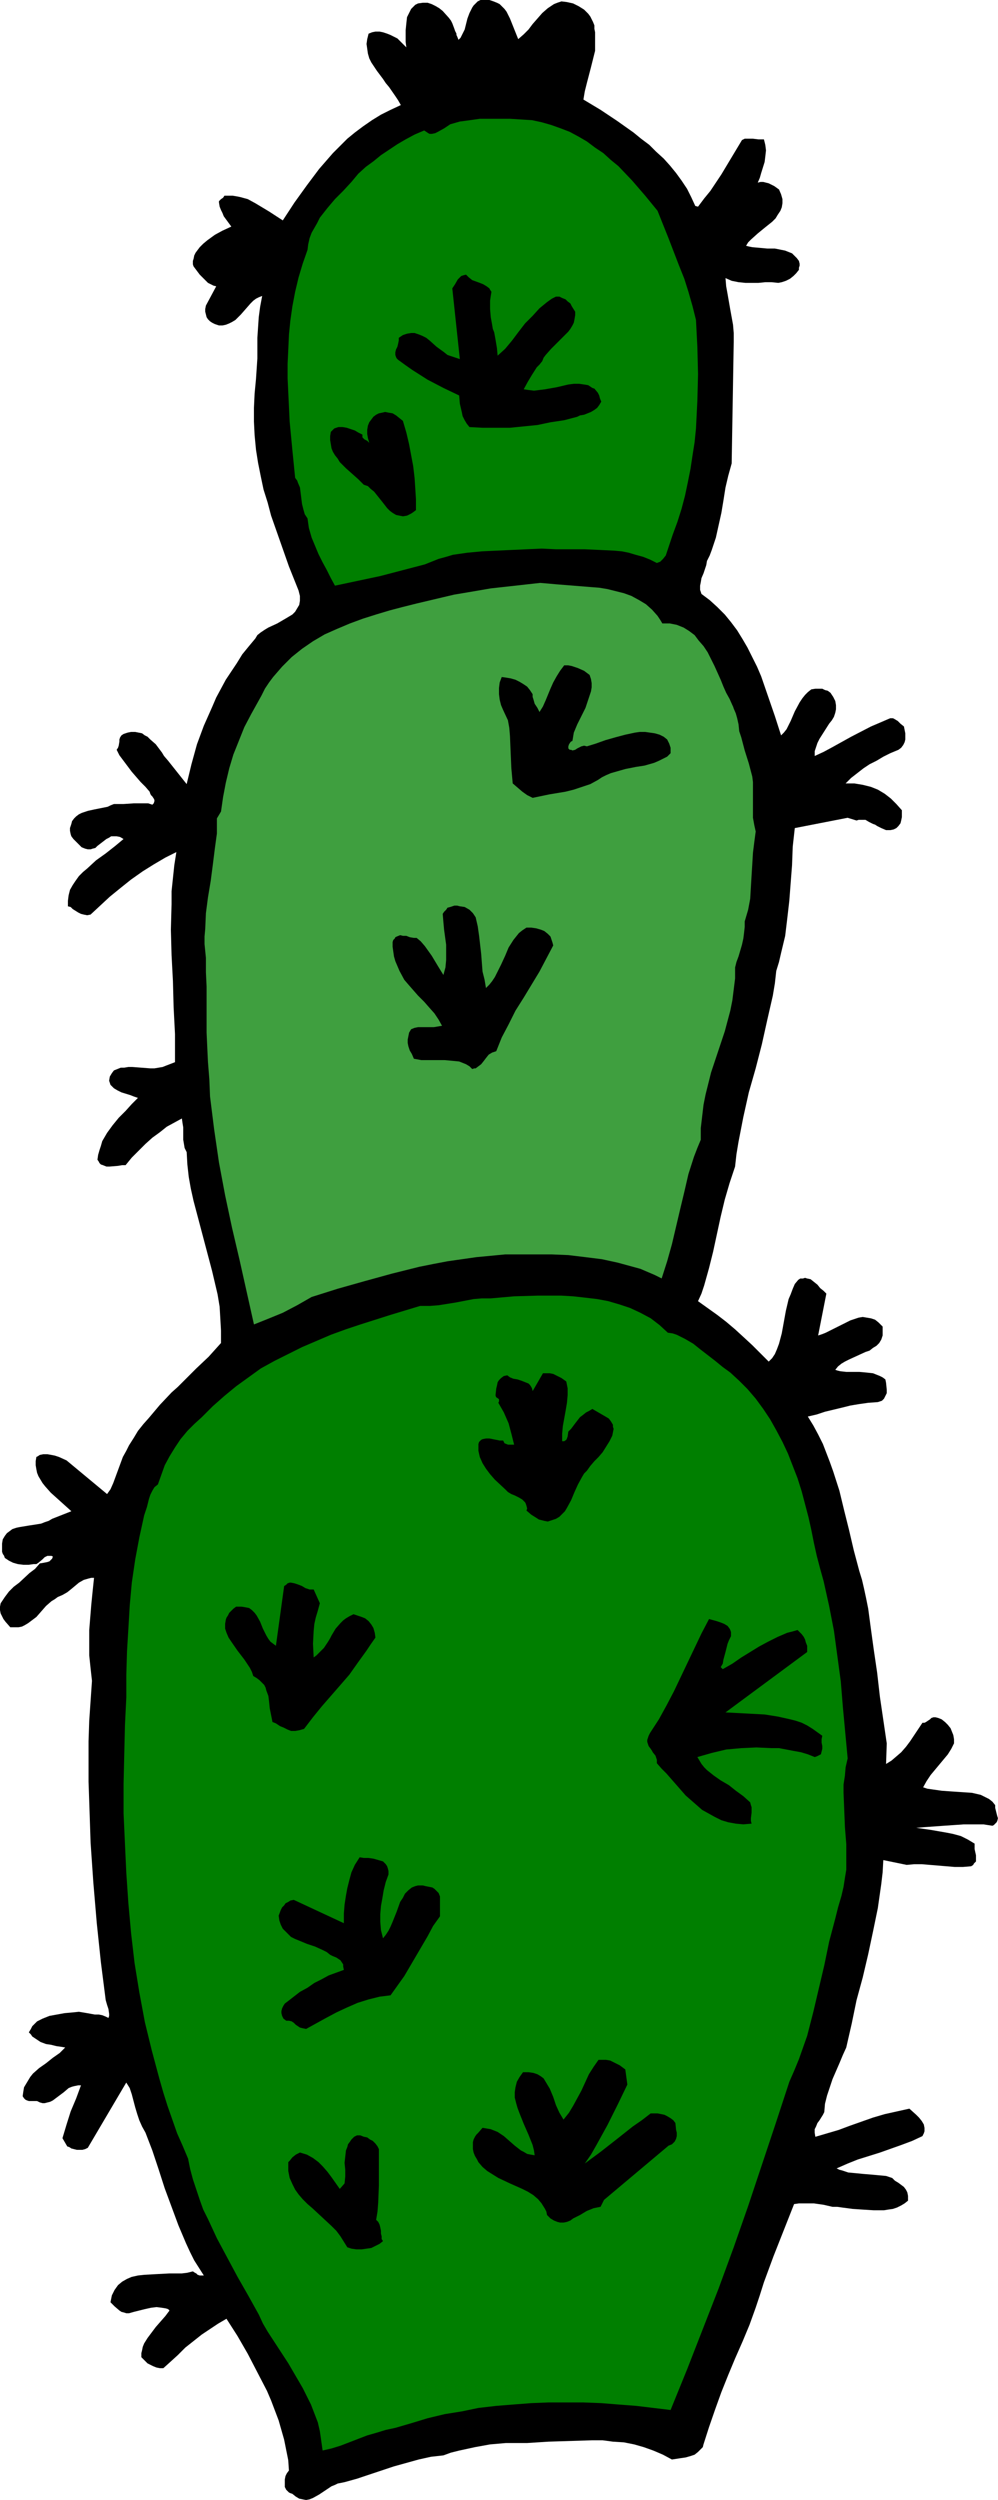
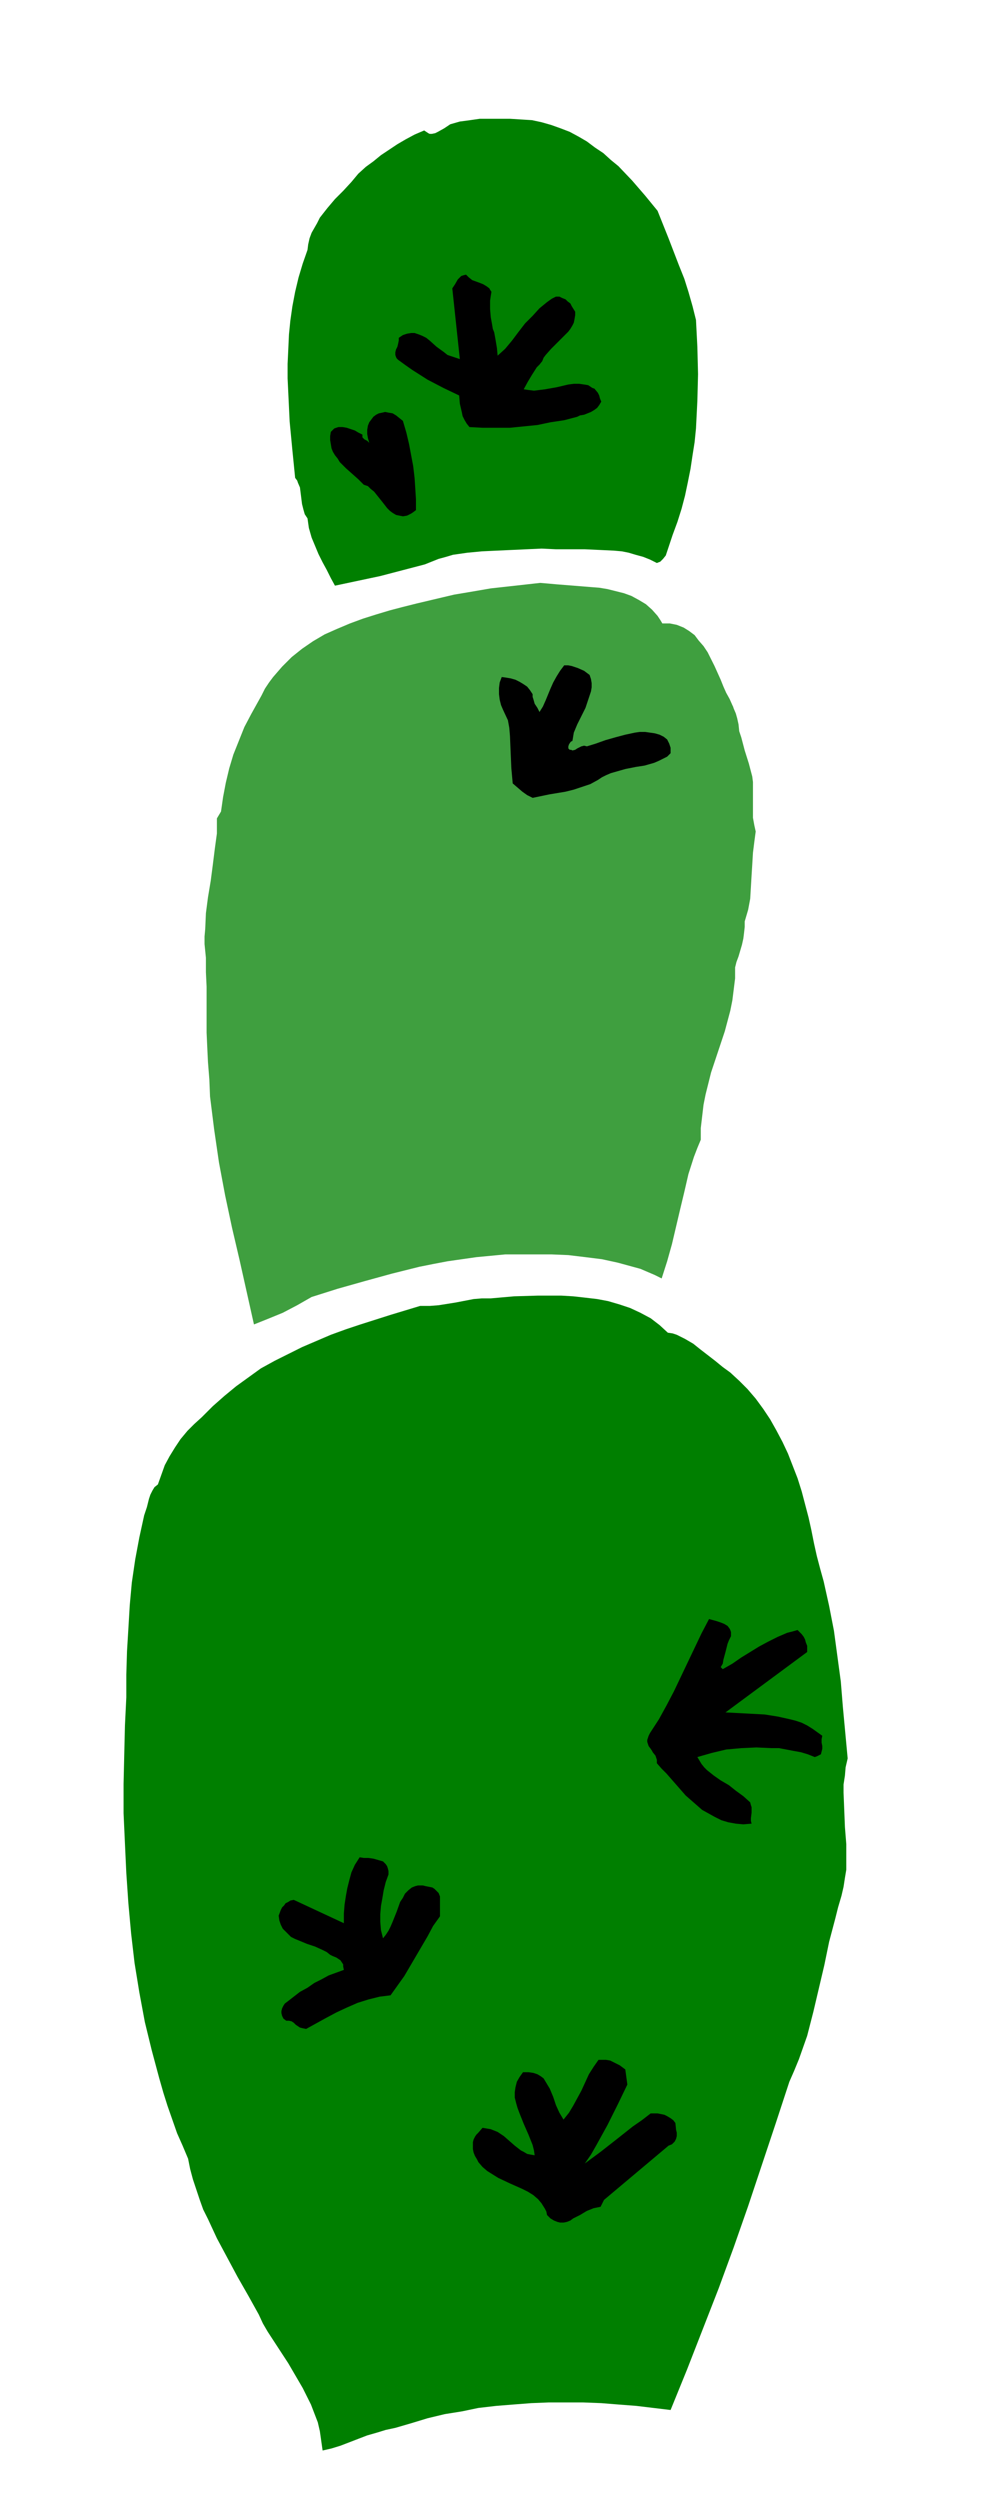
<svg xmlns="http://www.w3.org/2000/svg" xmlns:ns1="http://sodipodi.sourceforge.net/DTD/sodipodi-0.dtd" xmlns:ns2="http://www.inkscape.org/namespaces/inkscape" version="1.0" width="62.159mm" height="155.668mm" id="svg14" ns1:docname="Cactus 39.wmf">
  <ns1:namedview id="namedview14" pagecolor="#ffffff" bordercolor="#000000" borderopacity="0.25" ns2:showpageshadow="2" ns2:pageopacity="0.0" ns2:pagecheckerboard="0" ns2:deskcolor="#d1d1d1" ns2:document-units="mm" />
  <defs id="defs1">
    <pattern id="WMFhbasepattern" patternUnits="userSpaceOnUse" width="6" height="6" x="0" y="0" />
  </defs>
-   <path style="fill:#000000;fill-opacity:1;fill-rule:evenodd;stroke:none" d="m 121.989,9.211 1.293,-1.131 1.131,-1.131 0.969,-1.293 2.262,-2.585 1.293,-1.131 1.454,-0.97 0.808,-0.323 0.969,-0.323 1.293,0.162 1.454,0.323 1.293,0.646 1.293,0.808 0.969,0.97 0.485,0.646 0.323,0.646 0.323,0.646 0.323,0.808 V 6.787 l 0.162,0.808 v 1.131 1.131 2.101 l -0.485,1.939 -0.485,1.939 -0.969,3.717 -0.485,1.939 -0.323,1.939 4.039,2.424 3.878,2.585 3.878,2.747 1.777,1.454 1.939,1.454 1.616,1.616 1.777,1.616 1.454,1.616 1.454,1.778 1.293,1.778 1.293,1.939 0.969,1.939 0.969,2.101 0.646,0.162 1.454,-1.939 1.454,-1.778 2.585,-3.878 2.424,-4.04 2.424,-4.04 0.646,-0.323 h 0.646 1.293 l 1.293,0.162 h 0.646 0.646 l 0.323,1.293 0.162,1.293 -0.162,1.454 -0.162,1.293 -0.808,2.585 -0.323,1.131 -0.485,1.131 0.646,-0.162 h 0.646 l 0.646,0.162 0.646,0.162 1.293,0.646 1.131,0.808 0.485,1.131 0.323,1.131 v 0.97 l -0.162,0.97 -0.323,0.808 -0.646,0.97 -0.485,0.808 -0.808,0.808 -1.616,1.293 -1.777,1.454 -1.616,1.454 -0.646,0.646 -0.485,0.808 0.646,0.162 0.808,0.162 1.777,0.162 1.777,0.162 h 1.777 l 1.616,0.323 0.808,0.162 0.808,0.323 0.808,0.323 0.485,0.485 0.646,0.646 0.485,0.646 0.162,0.646 v 0.485 l -0.162,0.485 v 0.485 l -0.646,0.808 -0.646,0.646 -0.808,0.646 -0.969,0.485 -0.969,0.323 -0.808,0.162 -1.616,-0.162 h -1.454 l -1.616,0.162 h -3.07 l -1.616,-0.162 -1.616,-0.323 -1.454,-0.646 0.162,1.939 0.323,1.778 0.646,3.717 0.323,1.778 0.323,1.778 0.162,1.939 v 2.101 l -0.485,28.602 -0.808,2.909 -0.646,2.747 -0.485,3.07 -0.485,2.909 -0.646,2.909 -0.646,2.909 -0.969,2.909 -0.485,1.293 -0.646,1.293 -0.162,0.97 -0.646,1.939 -0.485,1.131 -0.162,0.97 -0.162,0.808 v 0.97 l 0.323,0.97 1.939,1.454 1.777,1.616 1.777,1.778 1.454,1.778 1.454,1.939 1.293,2.101 1.131,1.939 1.131,2.262 1.131,2.262 0.969,2.262 1.616,4.686 1.616,4.686 1.454,4.525 0.646,-0.646 0.646,-0.808 0.485,-0.97 0.485,-0.97 0.969,-2.262 1.131,-2.101 0.646,-0.97 0.646,-0.808 0.646,-0.646 0.808,-0.646 0.969,-0.162 h 1.131 0.485 l 0.646,0.323 0.646,0.162 0.646,0.485 0.646,0.97 0.485,0.97 0.162,0.97 v 0.97 l -0.162,0.808 -0.323,0.97 -0.485,0.808 -0.646,0.808 -1.131,1.778 -1.131,1.778 -0.485,0.97 -0.323,0.97 -0.323,0.97 v 1.131 l 2.1,-0.97 2.1,-1.131 4.363,-2.424 4.686,-2.424 2.262,-0.97 2.262,-0.97 h 0.646 l 0.323,0.162 0.808,0.485 0.646,0.646 0.808,0.646 0.323,1.616 v 0.646 0.808 l -0.162,0.646 -0.323,0.646 -0.485,0.646 -0.646,0.485 -1.939,0.808 -1.616,0.808 -1.616,0.97 -1.616,0.808 -1.454,0.97 -1.454,1.131 -1.454,1.131 -1.293,1.293 h 2.1 l 1.939,0.323 1.939,0.485 1.616,0.646 1.616,0.97 1.454,1.131 1.293,1.293 1.293,1.454 v 0.808 0.808 l -0.162,0.808 -0.162,0.646 -0.485,0.646 -0.485,0.485 -0.646,0.323 -0.808,0.162 h -0.485 -0.485 l -1.131,-0.485 -0.969,-0.485 -0.485,-0.323 -0.485,-0.162 -0.969,-0.485 -0.808,-0.485 h -0.485 -0.646 -0.485 l -0.485,0.162 -2.1,-0.646 -12.441,2.424 -0.485,4.363 -0.162,4.363 -0.323,4.201 -0.323,4.201 -0.485,4.201 -0.485,4.04 -0.969,4.04 -0.485,2.101 -0.646,2.101 -0.323,2.909 -0.485,2.909 -1.293,5.656 -1.293,5.817 -1.454,5.656 -1.616,5.656 -1.293,5.817 -1.131,5.817 -0.485,2.909 -0.323,2.909 -0.646,1.939 -0.646,1.939 -1.131,3.878 -0.969,4.04 -1.777,8.241 -0.969,3.878 -1.131,4.04 -0.646,1.939 -0.808,1.778 4.524,3.232 2.1,1.616 2.1,1.778 1.939,1.778 2.1,1.939 1.939,1.939 1.939,1.939 0.808,-0.808 0.646,-0.97 0.485,-1.131 0.485,-1.293 0.646,-2.424 0.969,-5.333 0.646,-2.747 0.485,-1.131 0.485,-1.293 0.485,-1.131 0.808,-0.97 0.485,-0.323 h 0.646 l 0.485,-0.162 0.485,0.162 0.808,0.162 0.808,0.646 0.808,0.646 0.646,0.808 0.808,0.646 0.646,0.646 -1.939,9.857 0.969,-0.323 0.808,-0.323 1.939,-0.97 0.969,-0.485 0.969,-0.485 1.939,-0.97 0.969,-0.323 0.969,-0.323 0.969,-0.162 0.969,0.162 0.969,0.162 0.969,0.323 0.808,0.646 0.969,0.97 v 1.131 0.97 l -0.323,0.97 -0.485,0.808 -0.646,0.646 -0.808,0.485 -0.808,0.646 -0.969,0.323 -3.878,1.778 -0.969,0.485 -0.808,0.485 -0.808,0.646 -0.646,0.808 0.485,0.162 0.646,0.162 1.454,0.162 h 3.07 l 1.777,0.162 1.454,0.162 0.808,0.323 0.808,0.323 0.646,0.323 0.646,0.485 0.162,0.808 0.162,1.616 v 0.808 l -0.323,0.646 -0.323,0.646 -0.485,0.485 -0.485,0.162 -0.485,0.162 -2.262,0.162 -2.262,0.323 -1.939,0.323 -1.939,0.485 -4.039,0.97 -1.939,0.646 -2.1,0.485 1.293,2.101 1.131,2.101 1.131,2.262 0.808,2.101 0.808,2.101 0.808,2.262 1.454,4.525 1.131,4.686 1.131,4.525 1.131,4.848 1.293,4.848 0.646,2.101 0.485,2.101 0.485,2.262 0.485,2.424 0.646,4.848 0.646,4.686 0.808,5.494 0.646,5.656 0.808,5.494 0.808,5.494 -0.162,4.848 1.293,-0.808 1.131,-0.97 1.131,-0.97 1.131,-1.293 0.969,-1.293 0.969,-1.454 1.939,-2.909 h 0.485 l 0.323,-0.162 0.969,-0.646 0.323,-0.323 0.485,-0.162 h 0.485 l 0.646,0.162 0.808,0.323 0.808,0.646 0.646,0.646 0.646,0.808 0.323,0.808 0.323,0.808 0.162,0.97 v 0.97 l -0.646,1.293 -0.808,1.293 -4.039,4.848 -0.969,1.454 -0.808,1.454 0.969,0.323 1.131,0.162 2.262,0.323 2.262,0.162 2.424,0.162 2.424,0.162 2.1,0.485 0.969,0.485 0.969,0.485 0.808,0.646 0.646,0.808 v 0.646 l 0.162,0.646 0.162,0.646 0.162,0.646 0.162,0.485 -0.162,0.646 -0.162,0.323 -0.323,0.323 -0.323,0.323 -0.323,0.162 -2.1,-0.323 h -2.262 -2.424 l -4.686,0.323 -2.262,0.162 -2.262,0.162 -1.939,0.162 3.393,0.485 3.716,0.646 1.616,0.323 1.777,0.485 1.616,0.808 1.616,0.97 v 0.646 0.646 l 0.323,1.454 v 0.808 0.646 l -0.485,0.485 -0.162,0.323 -0.485,0.323 -1.939,0.162 h -1.939 l -1.939,-0.162 -3.878,-0.323 -1.939,-0.162 h -1.777 l -1.777,0.162 -5.494,-1.131 -0.162,2.909 -0.323,2.747 -0.808,5.656 -1.131,5.494 -1.131,5.333 -1.293,5.494 -1.454,5.333 -1.131,5.494 -1.293,5.656 -0.808,1.778 -0.808,1.939 -1.616,3.717 -0.646,1.939 -0.646,1.939 -0.485,1.939 -0.162,1.939 -0.323,0.646 -0.808,1.293 -0.485,0.646 -0.323,0.808 -0.323,0.646 v 0.808 l 0.162,0.97 2.747,-0.808 2.747,-0.808 2.585,-0.97 2.747,-0.97 2.747,-0.97 2.747,-0.808 2.908,-0.646 2.908,-0.646 1.616,1.454 0.646,0.646 0.646,0.808 0.485,0.808 0.162,0.808 v 0.485 0.323 l -0.162,0.485 -0.323,0.646 -2.424,1.131 -2.585,0.97 -5.009,1.778 -5.17,1.616 -2.424,0.97 -2.585,1.131 0.646,0.323 0.646,0.162 1.454,0.485 1.777,0.162 1.616,0.162 1.939,0.162 1.777,0.162 1.777,0.162 1.454,0.485 0.646,0.646 0.808,0.485 1.293,0.97 0.485,0.646 0.323,0.646 0.162,0.808 v 0.485 0.646 l -0.808,0.646 -0.808,0.485 -0.969,0.485 -0.969,0.323 -1.131,0.162 -0.969,0.162 h -2.424 l -2.585,-0.162 -2.424,-0.162 -2.424,-0.323 -1.131,-0.162 h -1.131 l -2.1,-0.485 -2.262,-0.323 h -2.262 -1.293 l -1.131,0.162 -4.847,12.281 -2.262,6.14 -0.969,3.07 -0.969,2.909 -1.454,4.04 -1.616,3.878 -1.777,4.04 -1.616,3.878 -1.616,4.04 -1.454,4.04 -1.454,4.201 -1.293,4.04 -0.162,0.646 -0.323,0.323 -0.808,0.808 -0.808,0.646 -0.969,0.323 -1.131,0.323 -1.131,0.162 -2.1,0.323 -2.1,-1.131 -2.262,-0.97 -2.262,-0.808 -2.262,-0.646 -2.424,-0.485 -2.585,-0.162 -2.424,-0.323 h -2.424 l -5.17,0.162 -5.17,0.162 -5.009,0.323 h -2.585 -2.424 l -3.716,0.323 -3.555,0.646 -3.716,0.808 -1.939,0.485 -1.777,0.646 -2.908,0.323 -2.908,0.646 -2.908,0.808 -2.908,0.808 -5.817,1.939 -2.908,0.97 -2.908,0.808 -0.808,0.162 -0.808,0.162 -0.646,0.323 -0.808,0.323 -1.454,0.97 -1.454,0.97 -1.454,0.808 -0.808,0.323 -0.808,0.162 -0.808,-0.162 -0.808,-0.162 -0.808,-0.485 -0.808,-0.646 -0.485,-0.162 -0.323,-0.162 -0.646,-0.646 -0.323,-0.646 v -0.808 -0.97 l 0.162,-0.808 0.323,-0.646 0.485,-0.646 -0.162,-2.424 -0.485,-2.424 -0.485,-2.424 -0.646,-2.262 -0.646,-2.262 -1.777,-4.686 -0.969,-2.262 -2.262,-4.363 -2.262,-4.363 -2.424,-4.201 -2.585,-4.04 -1.939,1.131 -1.939,1.293 -1.939,1.293 -3.878,3.07 -1.777,1.778 -1.777,1.616 -1.616,1.454 h -0.808 l -0.808,-0.162 -0.808,-0.323 -0.646,-0.323 -0.646,-0.323 -0.485,-0.485 -0.969,-0.97 v -0.97 l 0.162,-0.646 0.162,-0.808 0.323,-0.808 0.808,-1.293 0.969,-1.293 0.969,-1.293 1.131,-1.293 1.131,-1.293 0.969,-1.293 -0.323,-0.323 -0.485,-0.162 -0.969,-0.162 -1.293,-0.162 -1.293,0.162 -1.454,0.323 -1.293,0.323 -1.293,0.323 -1.131,0.323 h -0.646 l -0.485,-0.162 -0.646,-0.162 -0.485,-0.323 -1.131,-0.97 -0.969,-0.97 0.162,-0.808 0.162,-0.808 0.323,-0.646 0.323,-0.646 0.808,-1.131 0.969,-0.808 1.131,-0.646 1.131,-0.485 1.454,-0.323 1.454,-0.162 2.908,-0.162 3.07,-0.162 h 1.454 1.454 l 1.293,-0.162 1.293,-0.323 0.485,0.323 0.323,0.162 0.323,0.323 0.485,0.162 h 0.485 0.485 l -1.131,-1.778 -1.131,-1.778 -0.969,-1.939 -0.969,-2.101 -1.777,-4.201 -1.616,-4.363 -1.616,-4.363 -1.454,-4.525 -1.454,-4.363 -1.616,-4.201 -0.808,-1.454 -0.646,-1.454 -0.485,-1.454 -0.485,-1.616 -0.808,-3.07 -0.485,-1.454 -0.808,-1.293 -9.048,15.351 -0.646,0.323 -0.646,0.162 H 18.743 18.096 l -1.293,-0.323 -0.485,-0.323 -0.485,-0.162 -1.131,-1.939 0.969,-3.232 0.969,-3.07 1.293,-3.07 1.131,-3.07 H 18.42 l -0.808,0.162 -0.646,0.162 -0.808,0.323 -1.131,0.97 -1.293,0.97 -1.293,0.97 -0.646,0.323 -0.646,0.162 -0.646,0.162 H 10.018 L 9.371,494.792 8.725,494.469 H 7.756 6.786 l -0.485,-0.162 -0.323,-0.162 -0.323,-0.323 -0.323,-0.485 0.162,-1.131 0.162,-0.97 0.485,-0.808 0.485,-0.808 0.485,-0.808 0.646,-0.808 1.454,-1.293 1.616,-1.131 1.616,-1.293 1.616,-1.131 1.293,-1.293 -0.969,-0.162 -1.131,-0.162 -1.293,-0.323 -1.131,-0.162 -1.293,-0.485 -0.969,-0.646 -0.969,-0.646 -0.323,-0.485 -0.485,-0.485 0.485,-0.808 0.323,-0.646 0.646,-0.646 0.485,-0.485 0.646,-0.323 0.646,-0.323 1.616,-0.646 1.777,-0.323 1.777,-0.323 1.777,-0.162 1.616,-0.162 0.969,0.162 0.969,0.162 1.777,0.323 h 0.969 l 0.808,0.162 0.808,0.323 0.646,0.323 0.162,-0.485 v -0.485 l -0.162,-1.131 -0.323,-0.97 -0.323,-1.131 -1.131,-8.888 -0.969,-9.211 -0.808,-9.534 -0.646,-9.372 -0.323,-9.695 -0.162,-4.686 v -4.848 -4.686 l 0.162,-4.848 0.323,-4.686 0.323,-4.686 -0.323,-2.909 -0.323,-3.07 v -2.909 -3.07 l 0.485,-5.979 0.323,-3.232 0.323,-3.07 h -0.646 l -0.646,0.162 -1.131,0.323 -1.131,0.646 -0.969,0.808 -0.969,0.808 -0.808,0.646 -1.131,0.646 -1.131,0.485 -0.646,0.485 -0.808,0.485 -1.293,1.131 -1.131,1.293 -1.131,1.293 -1.293,0.97 -0.646,0.485 -0.808,0.485 -0.646,0.323 -0.808,0.162 H 3.393 2.424 L 1.293,381.678 0.808,381.032 0.485,380.385 0.162,379.739 0,378.931 v -0.808 l 0.162,-0.808 0.969,-1.454 0.969,-1.293 1.131,-1.131 1.293,-0.97 2.424,-2.262 1.293,-0.97 1.131,-1.293 0.969,-0.162 0.808,-0.162 0.485,-0.162 0.323,-0.323 0.323,-0.323 0.162,-0.485 -0.323,-0.162 h -0.323 -0.646 l -0.646,0.323 -0.485,0.485 -0.969,0.808 -0.485,0.323 H 7.917 l -1.131,0.162 H 5.494 L 4.201,368.105 3.07,367.781 2.1,367.297 1.616,366.973 1.131,366.65 0.969,366.165 0.646,365.681 0.485,365.196 v -0.808 -1.131 l 0.162,-0.97 0.485,-0.808 0.485,-0.646 0.646,-0.485 0.646,-0.485 0.969,-0.323 0.808,-0.162 1.939,-0.323 2.1,-0.323 0.969,-0.162 0.808,-0.323 0.969,-0.323 0.808,-0.485 4.524,-1.778 -3.232,-2.909 -1.616,-1.454 -1.293,-1.454 -0.646,-0.808 -0.969,-1.616 -0.323,-0.808 -0.162,-0.808 -0.162,-0.97 v -0.97 l 0.162,-0.97 0.323,-0.162 0.485,-0.323 0.808,-0.162 h 0.969 l 0.969,0.162 0.808,0.162 0.969,0.323 1.777,0.808 9.533,7.918 0.808,-1.131 0.646,-1.454 1.131,-3.07 1.131,-3.07 0.808,-1.454 0.646,-1.293 1.131,-1.778 0.969,-1.616 1.293,-1.616 1.293,-1.454 2.585,-3.07 2.747,-2.909 1.454,-1.293 1.454,-1.454 2.908,-2.909 2.908,-2.747 2.908,-3.232 v -2.909 l -0.162,-2.909 -0.162,-2.747 -0.485,-2.909 -0.646,-2.747 -0.646,-2.747 -1.454,-5.494 -1.454,-5.494 -1.454,-5.494 -0.646,-2.909 -0.485,-2.747 -0.323,-2.909 -0.162,-2.909 -0.485,-0.97 -0.162,-0.97 -0.162,-0.97 v -0.97 -1.939 l -0.162,-0.97 -0.162,-1.131 -1.777,0.97 -1.777,0.97 -1.616,1.293 -1.777,1.293 -1.616,1.454 -1.616,1.616 -1.616,1.616 -1.454,1.778 h -0.808 l -0.969,0.162 -1.939,0.162 h -0.808 l -0.808,-0.323 -0.485,-0.162 -0.323,-0.323 -0.162,-0.323 -0.323,-0.485 0.162,-1.131 0.323,-1.131 0.323,-0.97 0.323,-1.131 1.131,-1.939 1.293,-1.778 1.454,-1.778 1.616,-1.616 1.454,-1.616 1.454,-1.454 -0.969,-0.323 -0.808,-0.323 -2.1,-0.646 -0.969,-0.485 -0.808,-0.485 -0.808,-0.808 -0.162,-0.485 -0.162,-0.485 0.162,-0.97 0.485,-0.808 0.485,-0.646 0.808,-0.323 0.808,-0.323 h 0.808 l 0.969,-0.162 h 0.969 l 2.1,0.162 2.1,0.162 h 0.969 l 0.969,-0.162 0.969,-0.162 0.808,-0.323 2.1,-0.808 v -6.625 l -0.323,-6.302 -0.162,-6.14 -0.323,-6.14 -0.162,-5.979 0.162,-5.979 v -3.07 l 0.323,-3.07 0.323,-3.07 0.485,-3.07 -2.585,1.293 -2.747,1.616 -2.585,1.616 -2.747,1.939 -2.424,1.939 -2.585,2.101 -2.262,2.101 -2.262,2.101 -0.808,0.162 -0.808,-0.162 -0.646,-0.162 -0.646,-0.323 -1.293,-0.808 -0.485,-0.485 -0.646,-0.162 v -1.293 l 0.162,-1.293 0.323,-1.293 0.646,-1.131 0.646,-0.97 0.808,-1.131 0.969,-0.97 0.969,-0.808 2.1,-1.939 2.262,-1.616 2.262,-1.778 0.969,-0.808 0.969,-0.808 -0.808,-0.485 -0.808,-0.162 h -0.646 -0.646 l -0.485,0.323 -0.646,0.323 -2.1,1.616 -0.485,0.485 -0.646,0.162 -0.485,0.162 h -0.646 l -0.646,-0.162 -0.808,-0.323 -0.969,-0.97 -0.969,-0.97 -0.485,-0.646 -0.162,-0.485 -0.162,-0.808 v -0.646 l 0.323,-0.97 0.162,-0.646 0.485,-0.646 0.485,-0.485 0.646,-0.485 0.646,-0.323 1.454,-0.485 1.454,-0.323 1.616,-0.323 1.616,-0.323 0.646,-0.323 0.808,-0.323 h 0.969 1.293 l 2.424,-0.162 h 1.131 1.131 1.131 l 0.969,0.323 0.323,-0.323 0.162,-0.485 v -0.323 l -0.162,-0.323 -0.323,-0.485 -0.323,-0.323 -0.162,-0.323 -0.162,-0.485 -0.969,-1.131 -1.131,-1.131 -2.1,-2.424 -1.939,-2.585 -0.969,-1.293 -0.646,-1.293 0.323,-0.485 0.162,-0.485 0.162,-0.97 v -0.485 l 0.162,-0.485 0.323,-0.485 0.485,-0.323 0.969,-0.323 0.808,-0.162 h 0.969 l 0.808,0.162 0.808,0.162 0.646,0.485 0.646,0.323 0.646,0.646 1.293,1.131 0.969,1.293 0.485,0.646 0.485,0.808 0.969,1.131 4.363,5.494 1.131,-4.686 1.293,-4.686 1.616,-4.363 1.939,-4.363 0.969,-2.262 1.131,-2.101 1.131,-2.101 1.293,-1.939 1.293,-1.939 1.293,-2.101 1.454,-1.778 1.616,-1.939 0.485,-0.808 0.808,-0.646 0.969,-0.646 0.808,-0.485 2.1,-0.97 1.939,-1.131 0.808,-0.485 0.808,-0.485 0.646,-0.646 0.485,-0.808 0.485,-0.808 0.162,-0.97 v -1.131 l -0.162,-0.646 -0.162,-0.646 -2.262,-5.656 -2.1,-5.979 -2.1,-5.979 -0.808,-3.07 -0.969,-3.07 -0.646,-3.07 -0.646,-3.232 -0.485,-3.07 -0.323,-3.393 -0.162,-3.232 v -3.232 l 0.162,-3.393 0.323,-3.393 0.162,-2.424 0.162,-2.424 V 81.927 79.503 l 0.162,-2.424 0.162,-2.424 0.323,-2.424 0.485,-2.585 -0.808,0.323 -0.646,0.323 -0.646,0.485 -0.646,0.646 -1.131,1.293 -1.131,1.293 -1.293,1.293 -0.808,0.485 -0.646,0.323 -0.808,0.323 -0.808,0.162 H 51.543 L 50.573,76.271 49.927,75.948 49.442,75.625 48.957,75.14 48.634,74.655 48.473,74.009 48.311,73.362 v -0.646 l 0.162,-0.808 2.424,-4.525 -0.646,-0.162 -0.646,-0.323 -0.646,-0.323 -0.646,-0.646 -1.293,-1.293 -0.969,-1.293 -0.485,-0.646 -0.162,-0.485 v -0.808 l 0.162,-0.485 0.162,-0.808 0.323,-0.646 0.485,-0.646 0.485,-0.646 0.808,-0.808 0.969,-0.808 1.777,-1.293 1.777,-0.97 2.1,-0.97 -1.777,-2.424 -0.323,-0.808 -0.323,-0.646 -0.323,-0.808 -0.162,-0.97 v -0.323 l 0.162,-0.162 0.323,-0.323 0.485,-0.323 0.323,-0.485 h 0.969 0.969 l 0.969,0.162 0.808,0.162 1.777,0.485 1.777,0.97 1.616,0.97 1.616,0.97 3.232,2.101 2.747,-4.201 2.908,-4.04 2.908,-3.878 3.232,-3.717 1.616,-1.616 1.777,-1.778 1.777,-1.454 1.939,-1.454 2.1,-1.454 2.1,-1.293 2.262,-1.131 2.424,-1.131 -0.646,-1.131 -0.646,-0.97 -1.454,-2.101 -0.808,-0.97 -0.646,-0.97 -1.454,-1.939 -0.646,-0.97 -0.646,-0.97 -0.485,-0.97 -0.323,-1.131 -0.162,-1.131 -0.162,-1.131 0.162,-1.131 0.323,-1.293 0.808,-0.323 0.808,-0.162 h 0.969 l 0.808,0.162 0.969,0.323 0.808,0.323 1.616,0.808 2.1,2.101 -0.162,-1.293 V 8.564 7.11 L 95.653,5.494 95.814,4.04 96.137,3.393 96.461,2.747 96.784,2.101 97.268,1.616 97.753,1.131 98.399,0.808 99.53,0.646 h 1.131 l 0.969,0.323 0.969,0.485 0.808,0.485 0.808,0.646 1.454,1.616 0.485,0.646 0.323,0.646 0.485,1.293 0.162,0.485 0.323,0.646 V 8.241 l 0.162,0.323 0.323,0.808 0.485,-0.485 0.323,-0.646 0.646,-1.293 0.323,-1.293 0.323,-1.293 0.485,-1.293 0.646,-1.293 0.323,-0.485 0.485,-0.485 0.485,-0.485 L 113.103,0 h 1.131 0.969 l 0.969,0.323 0.808,0.323 0.646,0.323 0.646,0.646 0.485,0.485 0.485,0.646 0.808,1.616 0.646,1.616 0.646,1.616 z" id="path1" />
  <path style="fill:#007f00;fill-opacity:1;fill-rule:evenodd;stroke:none" d="m 125.221,28.278 2.262,0.485 2.262,0.646 2.262,0.808 2.1,0.808 2.1,1.131 1.939,1.131 1.939,1.454 1.939,1.293 1.777,1.616 1.777,1.454 3.232,3.393 3.07,3.555 2.908,3.555 1.293,3.232 1.293,3.232 2.424,6.302 1.293,3.232 0.969,3.07 0.969,3.393 0.808,3.232 0.323,6.302 0.162,6.464 -0.162,6.302 -0.323,6.464 -0.323,3.232 -0.485,3.07 -0.485,3.232 -0.646,3.232 -0.646,3.07 -0.808,3.07 -0.969,3.07 -1.131,3.07 -0.646,1.939 -0.646,1.939 -0.323,0.97 -0.646,0.808 -0.646,0.646 -0.808,0.323 -1.616,-0.808 -1.616,-0.646 -1.777,-0.485 -1.616,-0.485 -1.616,-0.323 -1.777,-0.162 -3.393,-0.162 -3.555,-0.162 h -3.393 -3.393 l -3.393,-0.162 -3.555,0.162 -3.555,0.162 -3.555,0.162 -3.393,0.162 -3.393,0.323 -3.393,0.485 -1.616,0.485 -1.777,0.485 -1.616,0.646 -1.616,0.646 -10.502,2.747 -5.332,1.131 -5.332,1.131 -0.969,-1.778 -0.969,-1.939 -0.969,-1.778 -0.969,-1.939 -0.808,-1.939 -0.808,-1.939 -0.646,-2.262 -0.162,-1.131 -0.162,-1.131 -0.323,-0.485 -0.323,-0.485 -0.323,-1.131 -0.323,-1.293 -0.162,-1.293 -0.162,-1.293 -0.162,-1.293 -0.485,-1.131 -0.162,-0.485 -0.485,-0.646 -0.646,-6.464 -0.646,-6.787 -0.323,-6.787 -0.162,-3.393 v -3.393 l 0.162,-3.393 0.162,-3.555 0.323,-3.232 0.485,-3.393 0.646,-3.393 0.808,-3.393 0.969,-3.232 1.131,-3.232 0.162,-1.293 0.323,-1.454 0.485,-1.293 0.646,-1.131 0.646,-1.131 0.646,-1.293 1.777,-2.262 1.777,-2.101 1.939,-1.939 1.939,-2.101 1.616,-1.939 1.777,-1.616 1.777,-1.293 1.777,-1.454 1.939,-1.293 1.939,-1.293 1.939,-1.131 2.1,-1.131 2.262,-0.97 0.485,0.323 0.485,0.323 0.323,0.162 h 0.485 l 0.808,-0.162 0.646,-0.323 1.454,-0.808 1.454,-0.97 2.262,-0.646 2.424,-0.323 2.262,-0.323 h 2.424 2.424 2.262 l 2.585,0.162 z" id="path2" />
  <path style="fill:#000000;fill-opacity:1;fill-rule:evenodd;stroke:none" d="m 115.688,68.676 -0.162,0.97 -0.162,1.131 v 1.939 l 0.162,1.939 0.323,1.778 0.162,0.97 0.323,0.808 0.323,1.778 0.323,1.939 0.162,1.778 1.777,-1.616 1.616,-1.939 1.454,-1.939 1.616,-2.101 1.777,-1.778 1.616,-1.778 1.777,-1.454 1.131,-0.808 0.969,-0.485 h 0.808 l 0.646,0.323 0.808,0.323 0.485,0.485 0.646,0.485 0.323,0.646 0.808,1.293 v 0.808 l -0.162,0.97 -0.162,0.808 -0.323,0.646 -0.485,0.808 -0.485,0.646 -1.293,1.293 -2.747,2.747 -1.293,1.454 -0.485,0.646 -0.323,0.808 -0.646,0.808 -0.646,0.646 -1.131,1.778 -0.969,1.616 -0.969,1.778 1.131,0.162 1.293,0.162 1.293,-0.162 1.293,-0.162 2.747,-0.485 2.747,-0.646 1.293,-0.162 h 1.293 l 1.131,0.162 0.969,0.162 0.969,0.646 0.485,0.162 0.808,0.97 0.323,0.646 0.162,0.646 0.323,0.808 -0.485,0.808 -0.485,0.646 -0.646,0.485 -0.808,0.485 -1.616,0.646 -0.969,0.162 -0.646,0.323 -3.07,0.808 -3.232,0.485 -3.07,0.646 -3.232,0.323 -3.232,0.323 h -3.232 -3.232 l -3.07,-0.162 -0.646,-0.808 -0.485,-0.808 -0.485,-0.97 -0.162,-0.808 -0.485,-2.101 -0.162,-1.939 -3.716,-1.778 -3.716,-1.939 -3.555,-2.262 -1.616,-1.131 -1.777,-1.293 -0.323,-0.323 -0.162,-0.323 -0.162,-0.485 v -0.646 l 0.162,-0.646 0.323,-0.646 0.162,-0.646 0.162,-0.808 V 79.503 l 0.969,-0.646 0.969,-0.323 0.969,-0.162 h 0.808 l 0.969,0.323 0.808,0.323 0.969,0.485 0.808,0.646 1.616,1.454 1.777,1.293 0.808,0.646 0.969,0.323 0.969,0.323 0.969,0.323 -1.777,-16.644 0.646,-0.97 0.646,-1.131 0.323,-0.323 0.485,-0.485 0.485,-0.162 0.646,-0.162 0.646,0.646 0.808,0.646 1.777,0.646 0.808,0.323 0.808,0.485 0.646,0.485 0.162,0.323 z" id="path3" />
  <path style="fill:#000000;fill-opacity:1;fill-rule:evenodd;stroke:none" d="m 94.845,99.055 0.808,2.747 0.646,2.747 0.485,2.585 0.485,2.585 0.323,2.747 0.162,2.424 0.162,2.585 v 2.585 l -0.646,0.485 -0.485,0.323 -0.969,0.485 -0.969,0.162 -0.808,-0.162 -0.808,-0.162 -0.808,-0.485 -0.646,-0.485 -0.646,-0.646 -1.131,-1.454 -1.293,-1.616 -0.646,-0.808 -0.808,-0.646 -0.646,-0.646 -0.969,-0.323 -1.293,-1.293 -1.454,-1.293 -1.454,-1.293 -1.454,-1.454 -0.485,-0.808 -0.646,-0.808 -0.485,-0.808 -0.323,-0.808 -0.162,-0.97 -0.162,-0.97 v -0.97 l 0.162,-0.97 0.485,-0.485 0.323,-0.323 0.485,-0.162 0.485,-0.162 h 0.969 l 0.969,0.162 0.969,0.323 0.969,0.323 0.808,0.485 0.969,0.485 v 0.323 0.323 l 0.485,0.485 0.646,0.323 0.485,0.485 -0.323,-1.131 -0.162,-0.97 v -0.97 l 0.162,-0.97 0.323,-0.808 0.485,-0.646 0.485,-0.646 0.646,-0.485 0.646,-0.323 0.808,-0.162 0.646,-0.162 0.808,0.162 0.969,0.162 0.808,0.485 0.808,0.646 z" id="path4" />
  <path style="fill:#3f9f3f;fill-opacity:1;fill-rule:evenodd;stroke:none" d="m 155.92,146.725 h 1.777 l 0.808,0.162 0.808,0.162 1.616,0.646 1.293,0.808 1.293,0.97 0.969,1.293 1.131,1.293 0.969,1.454 0.808,1.616 0.808,1.616 1.454,3.232 0.646,1.616 0.646,1.454 0.808,1.454 0.646,1.454 0.162,0.323 0.162,0.485 0.485,1.131 0.323,1.131 0.323,1.454 0.162,1.616 0.485,1.454 0.808,3.07 0.969,3.07 0.808,3.07 0.162,1.293 v 1.454 1.616 3.555 1.778 l 0.323,1.778 0.323,1.454 -0.323,2.424 -0.323,2.585 -0.162,2.747 -0.162,2.585 -0.162,2.747 -0.162,2.747 -0.485,2.585 -0.808,2.747 v 1.293 l -0.162,1.454 -0.162,1.293 -0.323,1.454 -0.808,2.747 -0.485,1.293 -0.323,1.293 v 2.585 l -0.323,2.585 -0.323,2.585 -0.485,2.424 -0.646,2.424 -0.646,2.424 -3.232,9.695 -0.646,2.585 -0.646,2.585 -0.485,2.424 -0.323,2.747 -0.323,2.747 v 2.747 l -0.808,1.939 -0.808,2.101 -1.293,4.04 -0.969,4.201 -0.969,4.04 -1.939,8.241 -1.131,4.04 -1.293,4.04 -1.616,-0.808 -3.393,-1.454 -1.777,-0.485 -3.555,-0.97 -3.716,-0.808 -3.878,-0.485 -4.039,-0.485 -3.878,-0.162 h -4.039 -3.555 -3.393 l -3.393,0.323 -3.393,0.323 -3.393,0.485 -3.393,0.485 -3.393,0.646 -3.232,0.646 -6.463,1.616 -6.463,1.778 -6.301,1.778 -6.14,1.939 -3.393,1.939 -3.393,1.778 -3.555,1.454 -1.616,0.646 -1.616,0.646 -3.393,-15.19 -1.777,-7.595 -1.616,-7.595 -1.454,-7.756 -1.131,-7.756 -0.485,-3.878 -0.485,-3.878 -0.162,-4.04 -0.323,-4.04 -0.162,-3.393 -0.162,-3.555 v -7.11 -3.717 l -0.162,-3.393 v -3.393 l -0.323,-3.232 v -1.778 l 0.162,-1.778 0.162,-3.717 0.485,-3.717 0.646,-3.878 0.485,-3.717 0.485,-3.878 0.485,-3.555 v -1.778 -1.778 l 0.969,-1.616 0.485,-3.393 0.646,-3.393 0.808,-3.393 0.969,-3.232 1.293,-3.232 1.293,-3.232 1.616,-3.07 1.616,-2.909 0.808,-1.454 0.808,-1.616 0.969,-1.454 0.969,-1.293 2.1,-2.424 1.131,-1.131 1.131,-1.131 2.424,-1.939 2.585,-1.778 2.747,-1.616 2.908,-1.293 3.07,-1.293 3.07,-1.131 3.07,-0.97 3.232,-0.97 3.07,-0.808 3.232,-0.808 6.14,-1.454 2.747,-0.646 2.908,-0.485 5.655,-0.97 5.817,-0.646 5.817,-0.646 1.939,0.162 1.777,0.162 4.039,0.323 4.039,0.323 2.1,0.162 1.939,0.323 1.939,0.485 1.939,0.485 1.777,0.646 1.777,0.97 1.616,0.97 1.454,1.293 1.293,1.454 0.646,0.97 z" id="path5" />
  <path style="fill:#000000;fill-opacity:1;fill-rule:evenodd;stroke:none" d="m 138.793,158.844 0.323,0.97 0.162,0.97 v 0.97 l -0.162,0.97 -0.323,0.97 -0.323,0.97 -0.646,1.939 -0.969,1.939 -0.969,1.939 -0.808,1.939 -0.162,0.97 -0.162,0.97 -0.323,0.162 -0.162,0.162 -0.323,0.485 -0.162,0.485 v 0.485 l 0.323,0.323 h 0.323 l 0.323,0.162 0.646,-0.162 0.485,-0.323 0.969,-0.485 0.646,-0.162 0.646,0.162 2.1,-0.646 2.262,-0.808 2.262,-0.646 2.424,-0.646 2.262,-0.485 1.131,-0.162 h 1.293 l 1.131,0.162 1.131,0.162 1.131,0.323 0.969,0.485 0.808,0.646 0.485,0.97 0.323,0.97 v 0.646 0.646 l -0.808,0.808 -0.969,0.485 -0.969,0.485 -1.131,0.485 -2.262,0.646 -2.1,0.323 -2.424,0.485 -2.262,0.646 -1.131,0.323 -1.131,0.485 -0.969,0.485 -0.969,0.646 -1.777,0.97 -1.939,0.646 -1.939,0.646 -1.939,0.485 -3.878,0.646 -3.878,0.808 -0.646,-0.323 -0.646,-0.323 -1.131,-0.808 -1.131,-0.97 -1.131,-0.97 -0.162,-1.778 -0.162,-1.778 -0.162,-3.717 -0.162,-3.878 -0.162,-1.939 -0.323,-1.778 -1.131,-2.424 -0.485,-1.131 -0.323,-1.293 -0.162,-1.293 v -1.454 l 0.162,-1.293 0.485,-1.293 1.131,0.162 0.969,0.162 1.131,0.323 0.969,0.485 0.808,0.485 0.969,0.646 0.646,0.808 0.646,0.97 v 0.646 l 0.162,0.485 0.323,1.131 0.646,0.97 0.485,0.97 0.808,-1.293 0.646,-1.454 1.131,-2.747 0.646,-1.454 0.808,-1.454 0.808,-1.293 0.969,-1.293 h 0.969 l 0.808,0.162 1.454,0.485 1.454,0.646 z" id="path6" />
-   <path style="fill:#000000;fill-opacity:1;fill-rule:evenodd;stroke:none" d="m 111.972,215.886 0.485,2.101 0.323,2.262 0.485,4.201 0.323,4.201 0.485,1.939 0.323,1.939 0.808,-0.808 0.646,-0.808 0.646,-0.97 0.485,-0.97 0.969,-1.939 0.969,-2.101 0.808,-1.939 1.131,-1.778 0.646,-0.808 0.646,-0.808 0.808,-0.646 0.969,-0.646 h 1.131 l 1.131,0.162 1.131,0.323 0.808,0.323 0.808,0.646 0.646,0.646 0.323,0.97 0.162,0.485 0.162,0.646 -1.616,3.07 -1.616,3.07 -3.716,6.14 -1.939,3.07 -1.616,3.232 -1.616,3.07 -0.646,1.616 -0.646,1.616 -0.485,0.162 -0.485,0.162 -0.808,0.485 -0.646,0.808 -0.485,0.646 -0.646,0.808 -0.646,0.485 -0.646,0.485 h -0.323 l -0.485,0.162 -0.646,-0.646 -0.808,-0.485 -0.808,-0.323 -0.808,-0.323 -1.616,-0.162 -1.777,-0.162 h -1.939 -1.777 -1.777 l -1.777,-0.323 -0.485,-1.131 -0.485,-0.808 -0.323,-0.97 -0.162,-0.808 v -0.808 l 0.162,-0.808 0.162,-0.808 0.485,-0.808 0.808,-0.323 0.808,-0.162 h 1.777 1.939 l 0.969,-0.162 0.969,-0.162 -0.808,-1.454 -0.969,-1.454 -1.293,-1.454 -1.131,-1.293 -1.454,-1.454 -1.131,-1.293 -1.131,-1.293 -0.969,-1.131 -1.131,-2.101 -0.969,-2.262 -0.323,-1.131 -0.162,-1.131 -0.162,-1.131 v -1.131 l 0.162,-0.485 0.323,-0.323 0.162,-0.323 0.323,-0.162 0.808,-0.323 0.646,0.162 h 0.808 l 0.808,0.323 0.969,0.162 h 0.646 l 0.969,0.808 0.969,1.131 1.616,2.262 1.454,2.424 1.293,2.101 0.485,-1.778 0.162,-1.778 v -1.778 -1.778 l -0.485,-3.555 -0.162,-1.778 -0.162,-1.939 0.323,-0.485 0.485,-0.485 0.323,-0.485 0.646,-0.162 0.485,-0.162 0.485,-0.162 h 0.646 l 0.646,0.162 1.131,0.162 1.131,0.646 0.808,0.808 0.323,0.485 z" id="path7" />
  <path style="fill:#007f00;fill-opacity:1;fill-rule:evenodd;stroke:none" d="m 157.213,313.648 1.131,0.162 0.969,0.323 0.969,0.485 0.969,0.485 1.939,1.131 1.616,1.293 3.555,2.747 1.777,1.454 1.777,1.293 2.1,1.939 1.939,1.939 1.939,2.262 1.777,2.424 1.616,2.424 1.454,2.585 1.454,2.747 1.293,2.747 1.131,2.909 1.131,2.909 0.969,3.07 0.808,3.07 0.808,3.07 0.646,2.909 0.646,3.232 0.646,2.909 0.808,3.07 0.808,2.909 1.293,5.817 1.131,5.817 0.808,5.979 0.808,5.979 0.485,5.979 1.131,12.119 -0.485,2.101 -0.162,1.939 -0.323,2.101 v 1.939 l 0.162,4.04 0.162,4.04 0.323,4.04 v 3.878 2.101 l -0.323,1.939 -0.323,2.101 -0.485,2.101 -0.808,2.747 -0.646,2.585 -1.454,5.494 -1.131,5.494 -0.646,2.747 -0.646,2.747 -1.293,5.494 -1.454,5.656 -0.969,2.747 -0.969,2.747 -1.131,2.747 -1.131,2.585 -3.232,9.857 -3.232,9.695 -3.232,9.695 -3.393,9.695 -3.555,9.695 -3.716,9.534 -3.716,9.534 -3.878,9.534 -4.039,-0.485 -4.039,-0.485 -4.201,-0.323 -4.039,-0.323 -4.201,-0.162 h -4.039 -4.201 l -4.039,0.162 -4.201,0.323 -4.039,0.323 -4.201,0.485 -3.878,0.808 -4.039,0.646 -4.039,0.97 -3.716,1.131 -3.878,1.131 -2.262,0.485 -2.1,0.646 -2.262,0.646 -2.1,0.808 -4.201,1.616 -2.1,0.646 -2.1,0.485 -0.323,-2.262 -0.323,-2.262 -0.485,-2.101 -0.808,-2.101 -0.808,-2.101 -0.969,-1.939 -0.969,-1.939 -1.131,-1.939 -2.262,-3.878 -2.424,-3.717 -2.424,-3.717 -1.131,-1.939 -0.969,-2.101 -2.424,-4.363 -2.585,-4.525 -2.424,-4.525 -2.424,-4.525 -2.1,-4.525 -1.131,-2.262 -0.808,-2.262 -0.808,-2.424 -0.808,-2.424 -0.646,-2.424 -0.485,-2.424 -1.293,-3.07 -1.293,-2.909 -1.131,-3.232 -1.131,-3.232 -0.969,-3.07 -0.969,-3.393 -1.777,-6.625 -1.616,-6.625 -1.293,-6.948 -1.131,-6.948 -0.808,-6.948 -0.646,-7.11 -0.485,-7.11 -0.323,-6.948 -0.323,-7.11 v -6.948 l 0.162,-6.948 0.162,-6.787 0.323,-6.625 v -5.332 l 0.162,-5.494 0.323,-5.333 0.323,-5.494 0.485,-5.332 0.808,-5.494 0.969,-5.171 1.131,-5.171 0.646,-1.939 0.485,-1.939 0.323,-0.97 0.485,-0.97 0.485,-0.808 0.808,-0.646 0.808,-2.262 0.808,-2.262 1.131,-2.101 1.293,-2.101 1.293,-1.939 1.616,-1.939 1.616,-1.616 1.777,-1.616 2.585,-2.585 2.747,-2.424 2.747,-2.262 2.908,-2.101 2.908,-2.101 3.232,-1.778 3.232,-1.616 3.232,-1.616 3.393,-1.454 3.393,-1.454 3.555,-1.293 3.393,-1.131 7.109,-2.262 6.948,-2.101 h 2.262 l 2.1,-0.162 4.039,-0.646 4.201,-0.808 1.939,-0.162 h 2.1 l 5.494,-0.485 5.494,-0.162 h 2.908 2.747 l 2.747,0.162 2.908,0.323 2.747,0.323 2.585,0.485 2.747,0.808 2.424,0.808 2.424,1.131 2.424,1.293 2.1,1.616 z" id="path8" />
-   <path style="fill:#000000;fill-opacity:1;fill-rule:evenodd;stroke:none" d="m 133.3,325.121 0.162,0.808 0.162,0.808 v 1.616 l -0.162,1.778 -0.323,1.939 -0.323,1.778 -0.323,1.778 -0.162,1.778 v 1.778 h 0.323 0.162 l 0.485,-0.323 0.162,-0.323 0.162,-0.485 0.162,-1.131 0.323,-0.323 0.323,-0.323 0.969,-1.293 1.131,-1.454 0.646,-0.485 0.808,-0.646 0.646,-0.323 0.808,-0.485 3.07,1.778 0.808,0.485 0.485,0.646 0.485,0.808 v 0.485 l 0.162,0.485 -0.162,0.808 -0.162,0.808 -0.646,1.293 -0.808,1.293 -0.808,1.293 -0.969,1.131 -0.969,0.97 -0.969,1.131 -0.808,1.131 -0.646,0.646 -0.485,0.808 -0.969,1.778 -0.808,1.778 -0.808,1.939 -0.969,1.778 -0.485,0.808 -0.646,0.646 -0.646,0.646 -0.808,0.485 -0.969,0.323 -0.969,0.323 -0.808,-0.162 -0.646,-0.162 -0.646,-0.162 -0.485,-0.323 -1.293,-0.808 -1.131,-0.97 0.162,-0.485 -0.162,-0.646 -0.162,-0.485 -0.162,-0.323 -0.646,-0.646 -0.808,-0.485 -0.969,-0.485 -0.808,-0.323 -0.808,-0.485 -0.646,-0.646 -2.424,-2.262 -1.131,-1.293 -0.969,-1.293 -0.808,-1.293 -0.646,-1.454 -0.323,-1.454 v -0.808 -0.808 l 0.162,-0.485 0.323,-0.323 0.162,-0.162 0.323,-0.162 0.808,-0.162 h 0.808 l 0.808,0.162 0.808,0.162 0.808,0.162 h 0.808 l 0.162,0.323 0.162,0.323 0.808,0.323 h 0.646 0.808 l -0.646,-2.585 -0.646,-2.424 -1.131,-2.585 -0.646,-1.131 -0.646,-1.131 0.162,-0.323 v -0.162 -0.323 l -0.162,-0.162 -0.485,-0.323 -0.162,-0.323 v -0.323 l 0.162,-1.454 0.162,-0.646 0.162,-0.808 0.323,-0.485 0.485,-0.485 0.646,-0.485 0.808,-0.162 0.646,0.485 0.808,0.323 0.969,0.162 0.969,0.323 0.808,0.323 0.808,0.323 0.323,0.323 0.323,0.485 0.162,0.323 0.162,0.646 2.424,-4.201 h 0.808 0.808 l 0.808,0.162 0.646,0.323 1.293,0.646 z" id="path9" />
-   <path style="fill:#000000;fill-opacity:1;fill-rule:evenodd;stroke:none" d="m 75.294,377.315 -0.485,1.778 -0.485,1.616 -0.323,1.454 -0.162,1.616 -0.162,3.07 0.162,3.232 0.646,-0.485 0.646,-0.646 1.131,-1.131 0.969,-1.454 0.485,-0.808 0.323,-0.646 0.969,-1.616 1.131,-1.293 0.646,-0.646 0.646,-0.485 0.808,-0.485 0.969,-0.485 0.969,0.323 0.969,0.323 0.808,0.323 0.808,0.646 0.646,0.808 0.485,0.808 0.323,1.131 0.162,1.131 -1.131,1.616 -0.969,1.454 -2.1,2.909 -1.939,2.747 -2.1,2.424 -4.363,5.009 -2.1,2.585 -2.1,2.747 -1.131,0.323 -0.969,0.162 h -0.969 l -0.808,-0.323 -0.969,-0.485 -0.808,-0.323 -0.969,-0.646 -0.808,-0.323 -0.323,-1.616 -0.323,-1.616 -0.162,-1.616 -0.162,-1.293 -0.485,-1.293 -0.162,-0.646 -0.323,-0.646 -0.485,-0.485 -0.646,-0.646 -0.646,-0.485 -0.808,-0.485 -0.323,-0.97 -0.485,-0.97 -0.646,-0.97 -0.646,-0.97 -1.616,-2.101 -1.454,-2.101 -0.646,-0.97 -0.485,-1.131 -0.323,-0.97 v -1.131 l 0.162,-0.97 0.162,-0.485 0.323,-0.485 0.323,-0.646 0.485,-0.485 0.485,-0.485 0.646,-0.485 h 1.293 l 0.969,0.162 0.808,0.162 0.646,0.485 0.646,0.646 0.485,0.646 0.808,1.454 0.646,1.616 0.808,1.616 0.485,0.808 0.485,0.646 0.646,0.485 0.646,0.485 1.939,-14.058 0.485,-0.323 0.323,-0.323 0.485,-0.162 h 0.323 l 0.808,0.162 0.969,0.323 0.808,0.323 0.808,0.485 0.969,0.323 h 0.485 0.485 z" id="path10" />
  <path style="fill:#000000;fill-opacity:1;fill-rule:evenodd;stroke:none" d="m 172.078,385.072 -0.485,0.97 -0.323,0.808 -0.485,1.939 -0.485,1.778 -0.162,0.97 -0.485,0.808 0.485,0.485 2.262,-1.293 2.1,-1.454 4.201,-2.585 2.1,-1.131 2.262,-1.131 2.262,-0.97 1.293,-0.323 1.131,-0.323 0.485,0.485 0.485,0.485 0.485,0.646 0.323,0.646 0.162,0.646 0.323,0.808 v 0.808 0.646 l -19.227,14.22 3.07,0.162 3.07,0.162 3.07,0.162 3.07,0.485 2.908,0.646 1.293,0.323 1.454,0.485 1.293,0.646 1.293,0.808 1.131,0.808 1.131,0.808 -0.162,0.808 v 0.808 l 0.162,0.808 v 0.646 l -0.162,0.646 -0.162,0.646 -0.323,0.162 -0.323,0.162 -0.323,0.162 -0.485,0.162 -1.616,-0.646 -1.616,-0.485 -1.777,-0.323 -3.393,-0.646 h -1.777 l -3.555,-0.162 -3.555,0.162 -3.555,0.323 -3.393,0.808 -3.393,0.97 0.485,0.808 0.485,0.808 0.646,0.808 0.646,0.646 1.616,1.293 1.616,1.131 1.939,1.131 1.616,1.293 1.777,1.293 1.616,1.454 0.162,0.646 0.162,0.485 v 0.646 0.646 l -0.162,1.293 v 0.646 l 0.162,0.646 -1.939,0.162 -1.777,-0.162 -1.777,-0.323 -1.616,-0.485 -1.616,-0.808 -1.454,-0.808 -1.454,-0.808 -1.293,-1.131 -2.585,-2.262 -2.262,-2.585 -2.262,-2.585 -1.131,-1.131 -1.131,-1.293 v -0.485 -0.323 l -0.323,-0.97 -0.646,-0.808 -0.162,-0.323 -0.323,-0.485 -0.485,-0.646 -0.323,-0.97 v -0.485 l 0.162,-0.485 0.162,-0.485 0.323,-0.646 2.1,-3.232 1.777,-3.232 1.777,-3.393 1.616,-3.393 3.232,-6.787 1.616,-3.393 1.777,-3.393 1.777,0.485 0.969,0.323 0.808,0.323 0.808,0.485 0.485,0.646 0.162,0.323 0.162,0.485 v 0.485 z" id="path11" />
  <path style="fill:#000000;fill-opacity:1;fill-rule:evenodd;stroke:none" d="m 91.452,441.144 -0.646,1.778 -0.485,1.939 -0.323,1.939 -0.323,1.778 -0.162,1.939 v 1.778 l 0.162,1.939 0.485,1.939 0.646,-0.808 0.646,-0.97 0.485,-0.97 0.485,-1.131 0.969,-2.424 0.808,-2.262 0.646,-0.97 0.485,-0.97 0.808,-0.808 0.808,-0.646 0.808,-0.323 0.646,-0.162 h 1.131 l 0.646,0.162 0.808,0.162 0.808,0.162 0.485,0.323 0.323,0.323 0.323,0.323 0.323,0.323 0.323,0.808 v 0.808 1.939 0.97 0.97 l -1.616,2.262 -1.293,2.424 -2.747,4.686 -2.747,4.686 -1.616,2.262 -1.616,2.262 -2.585,0.323 -2.585,0.646 -2.585,0.808 -2.585,1.131 -2.424,1.131 -2.424,1.293 -4.686,2.585 -0.808,-0.162 -0.646,-0.162 -0.969,-0.646 -0.485,-0.485 -0.485,-0.323 -0.646,-0.162 h -0.646 l -0.646,-0.485 -0.323,-0.646 -0.162,-0.646 v -0.485 l 0.162,-0.646 0.323,-0.646 0.323,-0.485 0.646,-0.485 2.908,-2.262 1.777,-0.97 1.616,-1.131 1.616,-0.808 1.777,-0.97 1.777,-0.646 1.777,-0.646 -0.162,-0.808 v -0.485 l -0.323,-0.485 -0.323,-0.485 -0.485,-0.323 -0.485,-0.323 -0.808,-0.323 -0.646,-0.323 -0.808,-0.646 -0.969,-0.485 -1.777,-0.808 -1.939,-0.646 -1.939,-0.808 -0.808,-0.323 -0.969,-0.485 -0.646,-0.646 -0.646,-0.646 -0.646,-0.646 -0.485,-0.97 -0.323,-0.97 -0.162,-1.131 0.485,-1.293 0.323,-0.646 0.485,-0.485 0.323,-0.485 0.646,-0.323 0.485,-0.323 0.808,-0.162 11.795,5.494 v -2.262 l 0.162,-2.101 0.323,-2.101 0.323,-1.778 0.485,-1.939 0.485,-1.778 0.808,-1.778 1.131,-1.778 0.969,0.162 h 1.131 l 1.131,0.162 1.131,0.323 1.131,0.323 0.323,0.323 0.323,0.323 0.323,0.485 0.162,0.485 0.162,0.646 z" id="path12" />
  <path style="fill:#000000;fill-opacity:1;fill-rule:evenodd;stroke:none" d="m 147.195,487.036 0.485,3.555 -2.262,4.686 -2.424,4.848 -2.585,4.686 -1.293,2.262 -1.454,2.101 3.716,-2.747 3.716,-2.909 3.878,-3.07 2.1,-1.454 2.1,-1.616 h 0.808 0.808 l 0.808,0.162 0.808,0.162 0.646,0.323 0.808,0.485 0.646,0.485 0.485,0.646 0.162,1.616 0.162,0.646 v 0.808 l -0.162,0.646 -0.323,0.646 -0.646,0.646 -0.808,0.323 -15.188,12.766 -0.808,1.616 -0.808,0.162 -0.808,0.162 -0.808,0.323 -0.808,0.323 -1.616,0.97 -1.616,0.808 -0.646,0.485 -0.808,0.323 -0.808,0.162 h -0.808 l -0.646,-0.162 -0.808,-0.323 -0.808,-0.485 -0.808,-0.808 -0.162,-0.808 -0.323,-0.646 -0.808,-1.293 -0.808,-0.97 -1.131,-0.97 -1.293,-0.808 -1.293,-0.646 -2.908,-1.293 -2.747,-1.293 -1.293,-0.808 -1.293,-0.808 -1.131,-0.97 -0.969,-1.131 -0.323,-0.646 -0.485,-0.808 -0.323,-0.808 -0.162,-0.808 v -0.808 -0.808 l 0.162,-0.646 0.323,-0.646 0.323,-0.485 0.485,-0.485 0.969,-1.131 0.969,0.162 0.969,0.162 0.808,0.323 0.808,0.323 1.454,0.97 1.293,1.131 1.293,1.131 1.454,1.131 0.646,0.323 0.808,0.485 0.808,0.162 0.969,0.162 -0.162,-1.131 -0.323,-1.293 -0.969,-2.424 -1.131,-2.585 -0.969,-2.424 -0.485,-1.293 -0.323,-1.131 -0.323,-1.293 v -1.293 l 0.162,-1.131 0.323,-1.293 0.646,-1.131 0.808,-1.131 h 1.293 l 1.131,0.162 0.969,0.323 0.808,0.485 0.646,0.485 0.485,0.808 0.485,0.808 0.485,0.808 0.808,1.939 0.646,1.939 0.808,1.778 0.485,0.808 0.485,0.808 1.293,-1.616 0.969,-1.616 0.969,-1.778 0.969,-1.778 1.777,-3.878 1.131,-1.778 1.131,-1.616 h 0.969 0.808 l 0.969,0.162 0.646,0.323 1.616,0.808 z" id="path13" />
-   <path style="fill:#000000;fill-opacity:1;fill-rule:evenodd;stroke:none" d="m 89.19,505.78 v 4.363 4.201 l -0.162,4.04 -0.162,2.101 -0.323,1.939 0.485,0.485 0.323,0.646 0.162,0.646 0.162,0.808 v 0.646 l 0.162,0.646 v 0.646 l 0.323,0.485 -0.808,0.646 -0.969,0.485 -0.969,0.485 -1.131,0.162 -1.131,0.162 h -1.293 l -1.131,-0.162 -0.969,-0.323 -0.808,-1.293 -0.808,-1.293 -0.969,-1.293 -1.131,-1.131 -2.262,-2.101 -2.262,-2.101 -1.131,-0.97 -1.131,-1.131 -0.969,-1.131 -0.808,-1.131 -0.646,-1.293 -0.646,-1.454 -0.323,-1.616 v -1.616 -0.485 l 0.323,-0.323 0.646,-0.808 0.808,-0.646 0.969,-0.485 1.616,0.485 1.454,0.808 1.293,0.97 0.969,0.97 1.131,1.293 0.969,1.293 1.939,2.747 1.131,-1.293 0.162,-1.616 v -1.616 l -0.162,-1.616 0.162,-1.454 0.162,-1.454 0.323,-0.808 0.162,-0.646 0.485,-0.646 0.323,-0.485 0.646,-0.646 0.646,-0.323 h 0.808 l 0.808,0.323 0.808,0.162 0.646,0.485 0.646,0.323 0.646,0.646 0.485,0.646 z" id="path14" />
</svg>